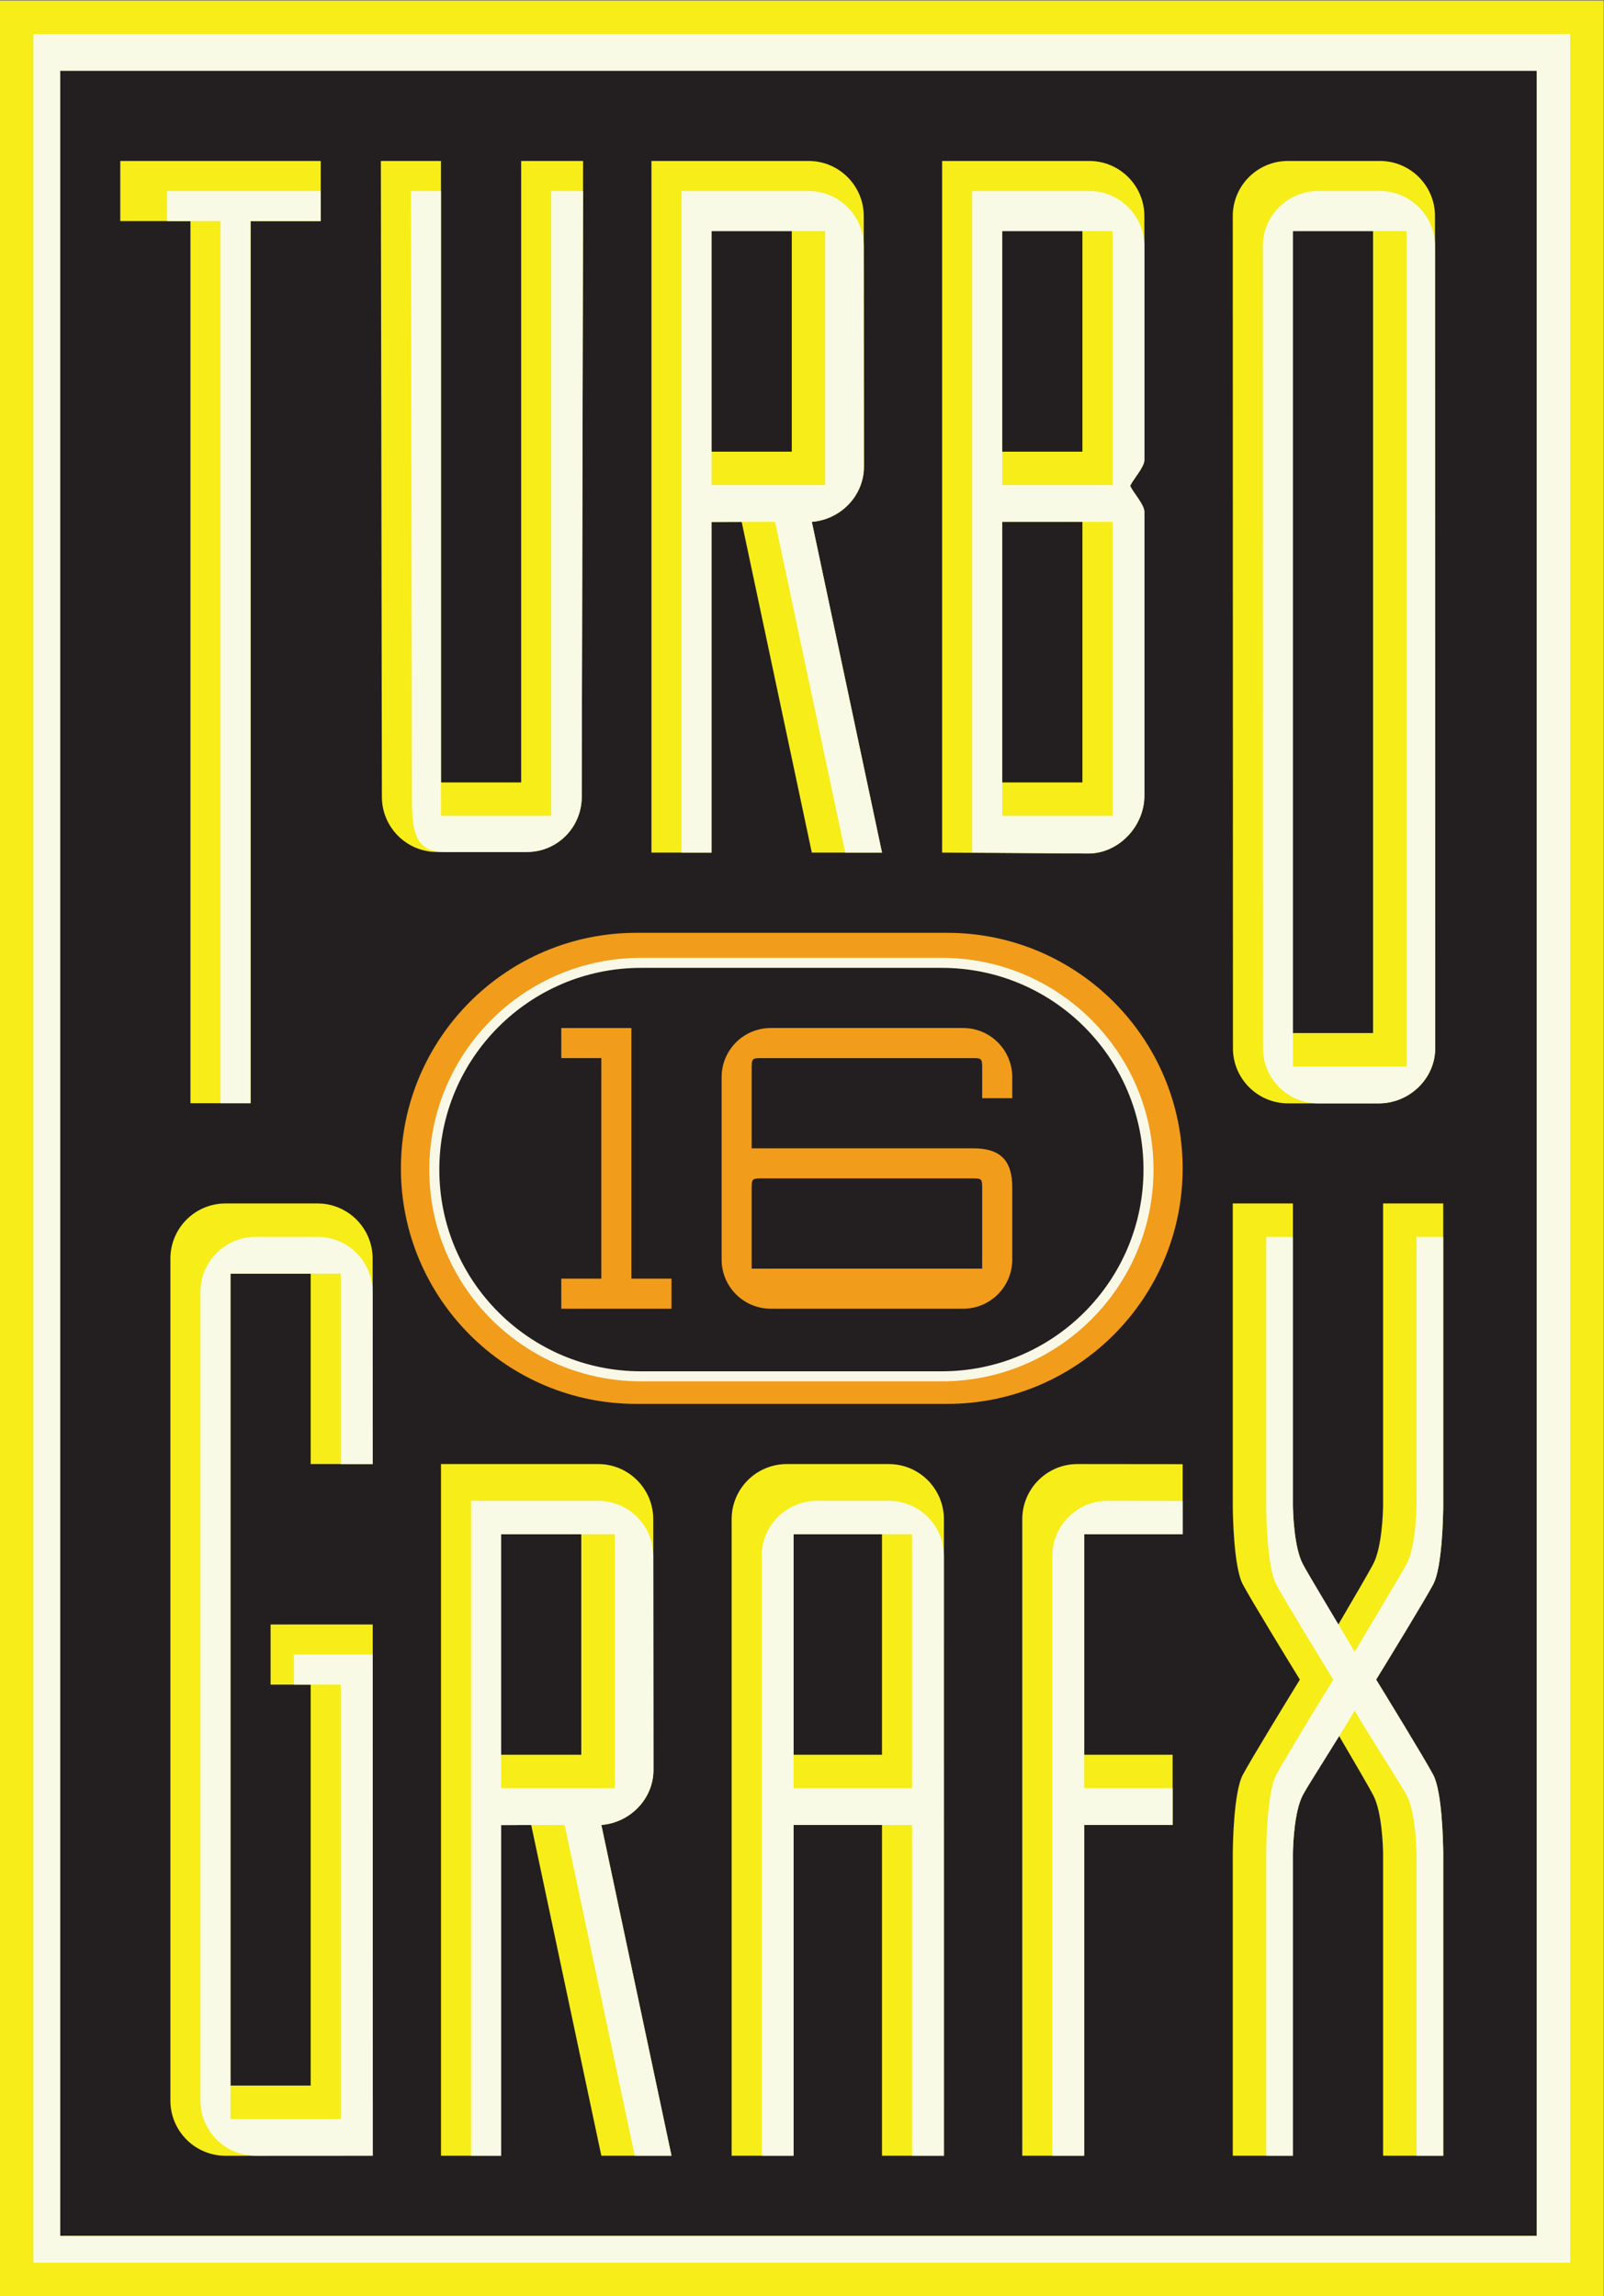
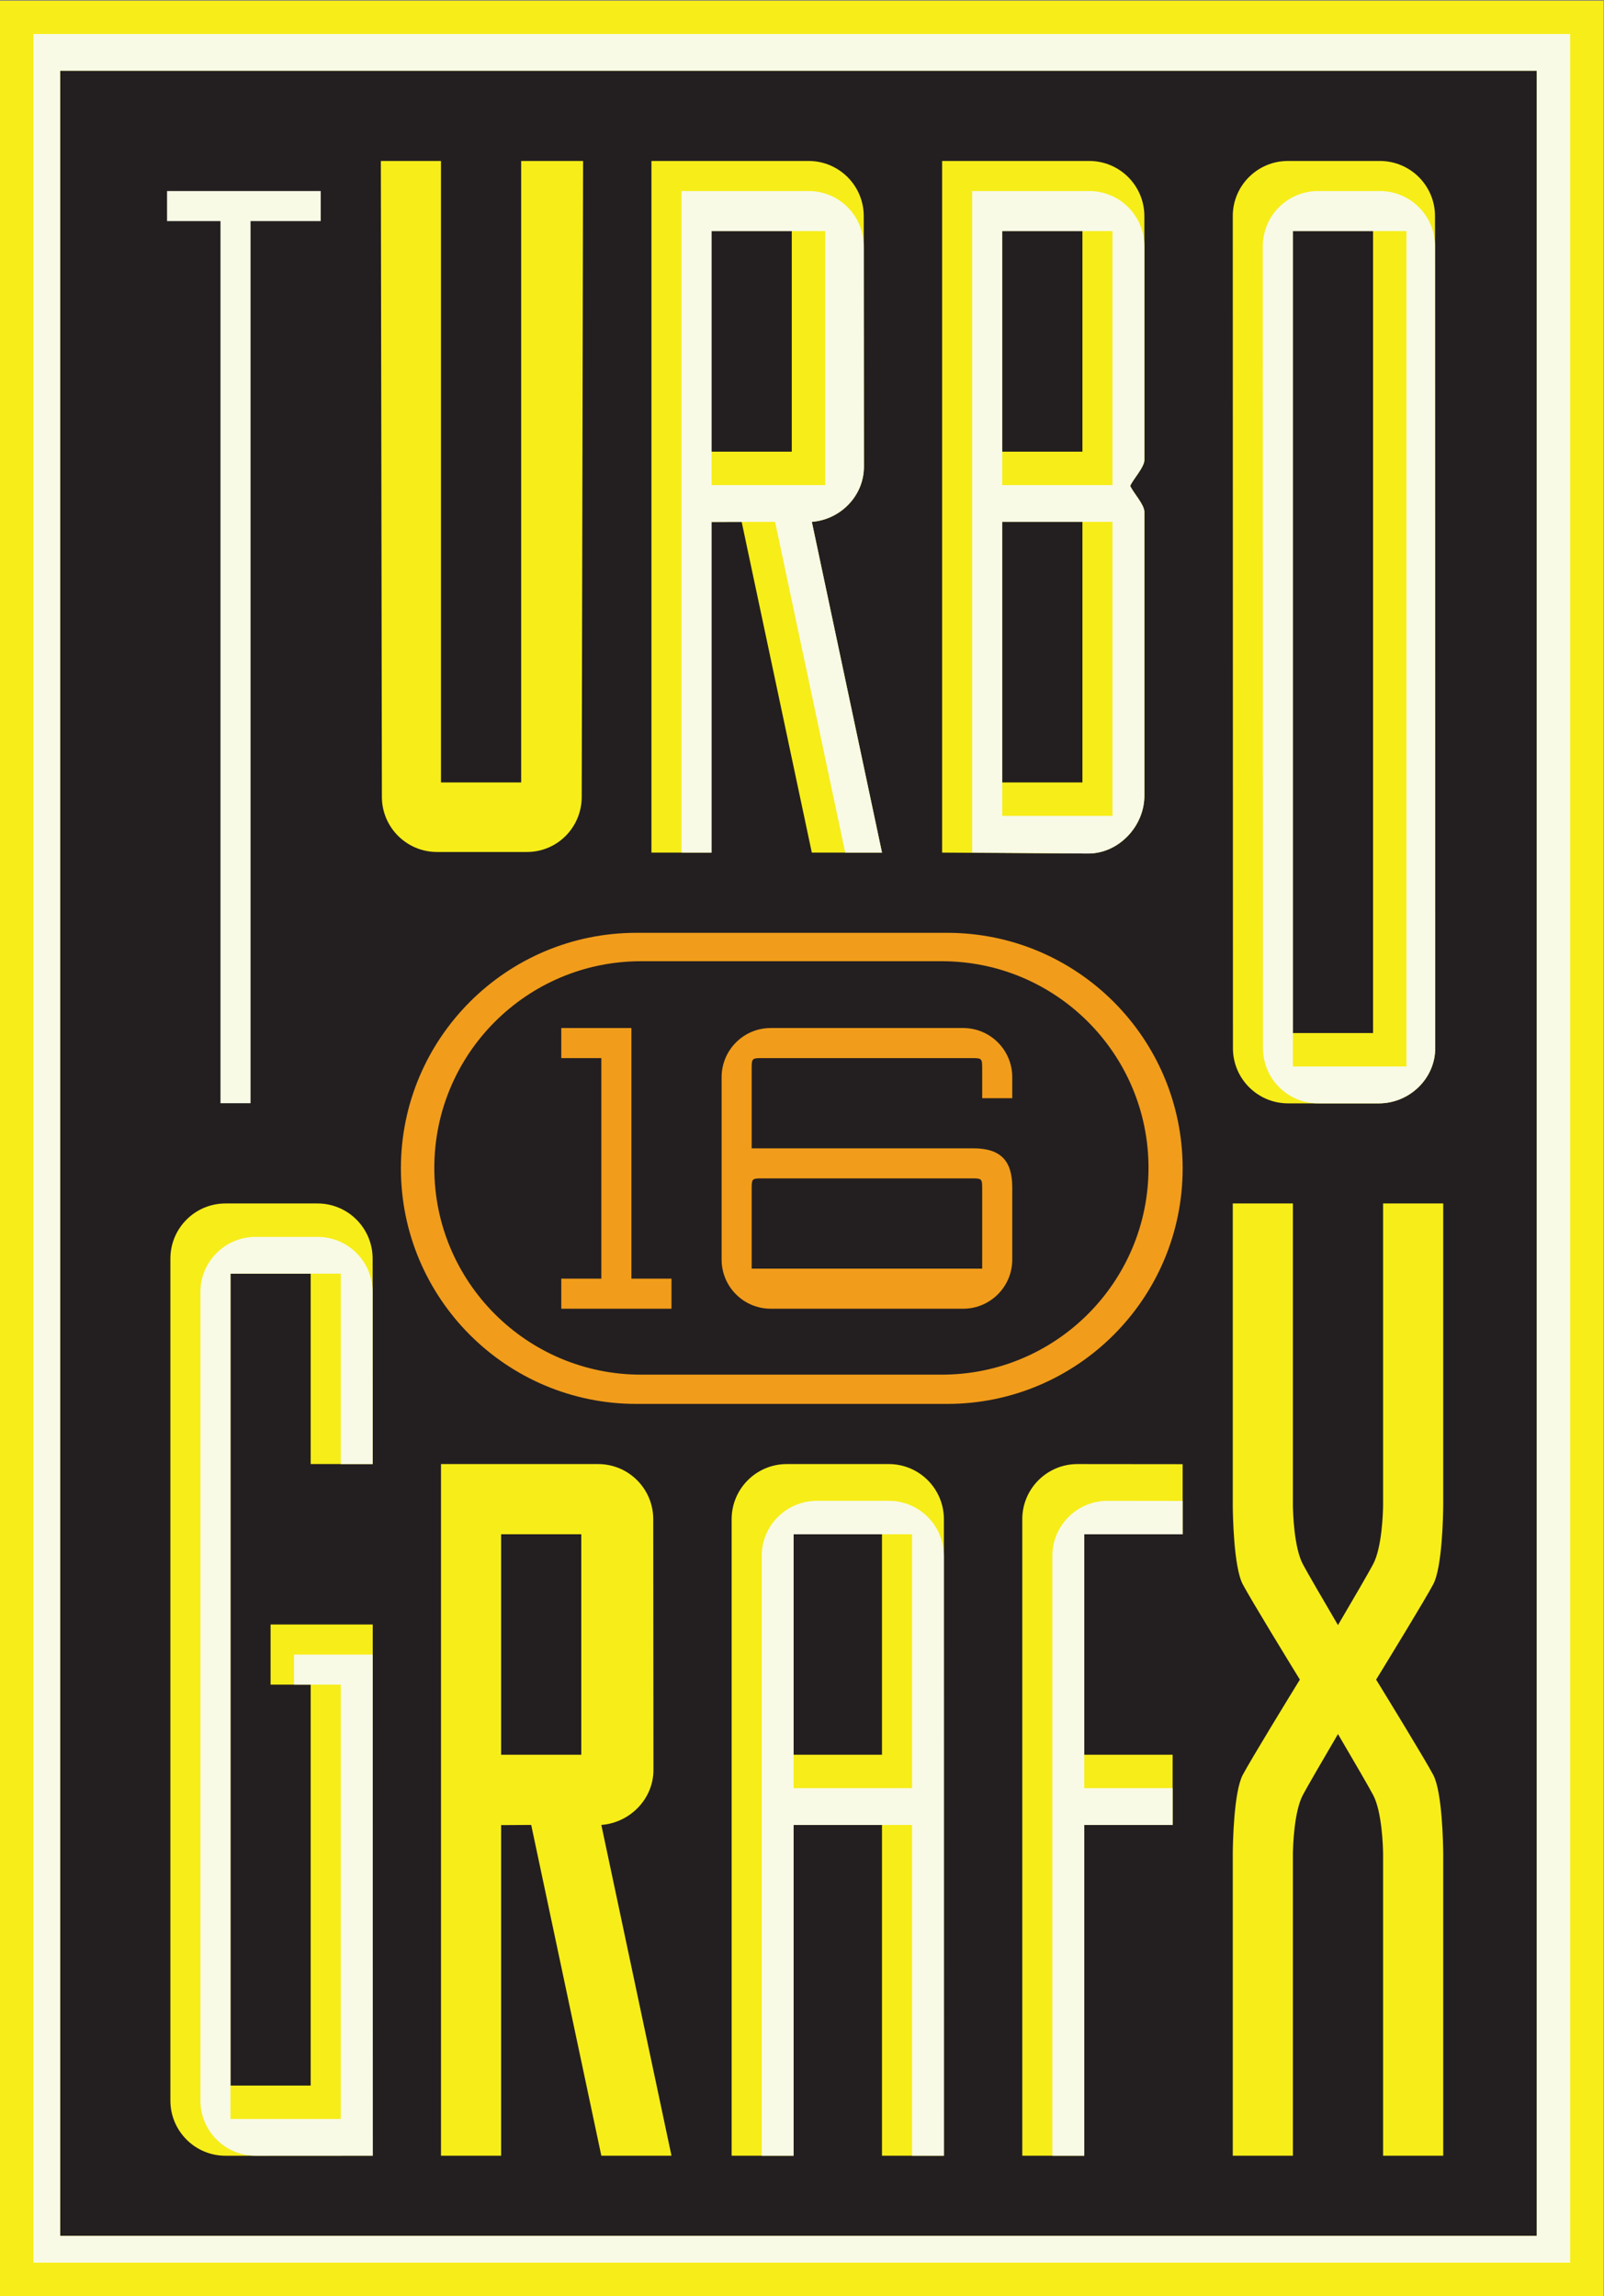
<svg xmlns="http://www.w3.org/2000/svg" viewBox="0 0 639.947 915.92" height="915.92" width="639.947" xml:space="preserve" version="1.1" id="svg2">
  <rect x="0" y="0" width="639.947" height="915.92" fill="#808080" stroke="none" />
  <defs id="defs6">
    <clipPath id="clipPath18" clipPathUnits="userSpaceOnUse">
      <path id="path20" d="m 0,0 4799.6,0 0,6869 L 0,6869 0,0 Z" />
    </clipPath>
  </defs>
  <g transform="matrix(1.333,0,0,-1.333,0,915.92)" id="g10">
    <g transform="scale(0.1)" id="g12">
      <g id="g14">
        <g clip-path="url(#clipPath18)" id="g16">
          <path id="path22" style="fill:#231f20;fill-opacity:1;fill-rule:nonzero;stroke:none" d="m 100,100 4599.6,0 0,6669.4 -4599.6,0 0,-6669.4 z" />
-           <path id="path24" style="fill:#f7ed19;fill-opacity:1;fill-rule:nonzero;stroke:none" d="m 360,6389.4 0,-179.9 210,0 0,-2639.8 179.902,0 0,2639.8 210,0 0,179.9 -599.902,0" />
          <path id="path26" style="fill:#f7ed19;fill-opacity:1;fill-rule:nonzero;stroke:none" d="m 929.902,629.898 -240,0 0,2429.802 240,0 0,-569.89 185.598,0 -0.2,614.89 c 0,91.1 -73.9,165 -165.003,165 l -275.395,0 c -91,0 -164.902,-73.9 -164.902,-165 l 0,-2519.802 c 0,-91.097 73.902,-165 164.902,-165 l 440.898,0.204 -0.2,1589.708 -305.698,0 0,-180 120,0 0,-1199.912" />
          <path id="path28" style="fill:#f7ed19;fill-opacity:1;fill-rule:nonzero;stroke:none" d="m 3869.7,6179.5 239.9,0 0,-2399.8 -239.9,0 0,2399.8 z m -180,45 0.5,-2490.3 c 0,-91 73.9,-165 165,-165 l 271.8,0 c 91.11,0 168.61,74 168.61,165 L 4295,6224.5 c 0,91 -73.9,164.9 -165,164.9 l -275.3,0 c -91.1,0 -165,-73.9 -165,-164.9" />
          <path id="path30" style="fill:#f7ed19;fill-opacity:1;fill-rule:nonzero;stroke:none" d="m 1139.9,6389.4 3.1,-1902.9 c 0,-91.1 73.9,-165 165,-165 l 269.1,0 c 91.1,0 164,73.9 164,165 l 4.1,1902.9 -185.3,0 0,-1859.8 -240,0 0,1859.8 -180,0" />
          <path id="path32" style="fill:#f7ed19;fill-opacity:1;fill-rule:nonzero;stroke:none" d="m 2999.7,5309.5 240,0 0,-779.9 -240,0 0,779.9 z m 0,870 240,0 0,-660 -240,0 0,660 z m -179.9,-1859.9 437.3,-2.7 c 91.09,0 168,81.6 168,172.7 l 0,849.9 c 0,22.1 -34.41,58.3 -42.31,77.6 7.9,19.3 42.31,55.3 42.31,77.4 l 0,730 c 0,91 -73.9,164.9 -165,164.9 l -440.3,0 0,-2069.8" />
          <path id="path34" style="fill:#f7ed19;fill-opacity:1;fill-rule:nonzero;stroke:none" d="m 2129.8,6179.5 240,0 0,-660 -240,0 0,660 z m 0,-870.4 90,0.4 210,-989.9 210,0 -210,989.9 c 85.5,6.4 155.89,77.7 155.89,164.6 l -0.49,750.4 c 0,91 -74,164.9 -165,164.9 l -470.4,0 0,-2069.8 180,0 0,989.5" />
          <path id="path36" style="fill:#f7ed19;fill-opacity:1;fill-rule:nonzero;stroke:none" d="m 2639.8,2279.81 0,-659.91 -264.6,0 0,659.91 264.6,0 z M 2825.2,420 l -0.1,1904.81 c 0,91.09 -73.9,165 -164.9,165 l -305.4,0 c -91.1,0 -165,-73.91 -165,-165 l 0,-1904.81 185.4,0 0,989.9 264.6,0 0,-989.9 185.4,0" />
          <path id="path38" style="fill:#f7ed19;fill-opacity:1;fill-rule:nonzero;stroke:none" d="m 3539.7,2489.5 -315,0.31 c -91,0 -165,-73.91 -165,-165 l 0,-1904.81 185.4,0 0,989.9 264.6,0 0,210 -264.6,0 0,659.91 294.6,0 0,209.69" />
          <path id="path40" style="fill:#f7ed19;fill-opacity:1;fill-rule:nonzero;stroke:none" d="m 1499.9,2279.81 239.9,0 0,-659.91 -239.9,0 0,659.91 z m 0,-870.41 90,0.5 209.9,-989.9 210,0 -210,989.9 c 85.6,6.4 156,77.7 156,164.5 l -0.6,750.41 c 0,91.09 -73.9,165 -165,165 l -470.3,0 0,-2069.81 180,0 0,989.4" />
          <path id="path42" style="fill:#f7ed19;fill-opacity:1;fill-rule:nonzero;stroke:none" d="m 3689.7,1323.8 0,-903.8 180,0 0,903.8 c 0.3,21.3 3.09,125.7 30,176.1 13.8,25.9 59.6,104.7 104.9,181.91 45.4,-77.21 91.2,-156.01 105,-181.91 26.9,-50.4 29.7,-154.8 30,-176.1 l 0,-903.8 180,0 0,903.8 c -0.21,26.89 -2.6,184.7 -30,236.1 -25.5,47.8 -137.71,231 -170.8,284.91 33.09,53.89 145.3,237.19 170.8,285 27.4,51.39 29.79,209.09 30,236.09 l 0,903.8 -180,0 0,-903.8 c -0.3,-21.3 -3.1,-125.7 -30,-176.09 -13.8,-26.01 -59.6,-104.71 -105,-181.91 -45.3,77.2 -91.1,155.9 -104.9,181.91 -26.91,50.39 -29.7,154.79 -30,176.09 l 0,903.8 -180,0 0,-903.8 c 0.2,-27 2.6,-184.7 30,-236.09 25.5,-47.81 137.7,-231.11 170.8,-285 -33.1,-53.91 -145.3,-237.11 -170.8,-284.91 -27.4,-51.4 -29.8,-209.21 -30,-236.1" />
          <path id="path44" style="fill:#f7ed19;fill-opacity:1;fill-rule:nonzero;stroke:none" d="m 180,6659.4 4419.6,0 0,-6479.4 -4419.6,0 0,6479.4 z M 0,6869.4 0,0 l 4799.6,0 0,6869.4 -4799.6,0" />
          <path id="path46" style="fill:#f19c1b;fill-opacity:1;fill-rule:nonzero;stroke:none" d="m 1299.9,3376 c 0,341.5 277.1,618.6 618.6,618.6 l 900.4,0 c 341.5,0 618.6,-277.1 618.6,-618.6 0,-341.5 -277.1,-618.6 -618.6,-618.6 l -900.4,0 c -341.5,0 -618.6,277.1 -618.6,618.6 z m -100,-1.3 c 0,-389.09 315.8,-704.89 704.9,-704.89 l 930,0 c 389.1,0 704.9,315.8 704.9,704.89 0,389.1 -315.8,704.9 -704.9,704.9 l -930,0 c -389.1,0 -704.9,-315.8 -704.9,-704.9" />
          <path id="path48" style="fill:#f19c1b;fill-opacity:1;fill-rule:nonzero;stroke:none" d="m 1679.9,3044.7 0,-90 329.9,0 0,90 -120,0 0,750 -209.9,0 0,-90 119.9,0 0,-660 -119.9,0" />
          <path id="path50" style="fill:#f19c1b;fill-opacity:1;fill-rule:nonzero;stroke:none" d="m 2249.8,3434.7 0,238.6 c 0,30.4 0.9,31.4 31.4,31.4 l 627.2,0 c 30.4,0 31.3,-1 31.3,-31.4 l 0,-88.6 90,0 0,63 c 0,81.1 -65.8,147 -146.91,147 l -576.09,0 c -81.1,0 -146.9,-65.9 -146.9,-147 l 0,-546 c 0,-81.09 65.8,-147 146.9,-147 l 576.09,0 c 81.11,0 146.91,65.91 146.91,147 l 0,216.09 c 0,81.11 -35.8,116.91 -116.91,116.91 l -662.99,0 z m 689.9,-328.6 0,-31.4 -689.9,0 0,238.6 c 0,30.5 0.9,31.4 31.4,31.4 l 627.2,0 c 30.4,0 31.3,-0.9 31.3,-31.4 l 0,-207.2" />
-           <path id="path52" style="fill:none;stroke:#f9f8e7;stroke-width:29.997;stroke-linecap:round;stroke-linejoin:round;stroke-miterlimit:4;stroke-dasharray:none;stroke-opacity:1" d="m 1299.9,3371 c 0,341.5 277.1,618.7 618.6,618.7 l 900.4,0 c 341.5,0 618.6,-277.2 618.6,-618.7 0,-341.5 -277.1,-618.6 -618.6,-618.6 l -900.4,0 c -341.5,0 -618.6,277.1 -618.6,618.6 z" />
          <path id="path54" style="fill:#f8fae6;fill-opacity:1;fill-rule:nonzero;stroke:none" d="m 500,6299.4 0,-89.9 159.902,0 0,-2639.8 90,0 0,2639.8 210,0 0,89.9 -459.902,0" />
          <path id="path56" style="fill:#f8fae6;fill-opacity:1;fill-rule:nonzero;stroke:none" d="m 1019.9,530 -329.998,0 0,2529.7 329.998,0 0,-569.89 95.6,0 -0.2,514.89 c 0,91.1 -73.9,165 -165.003,165 l -185.395,0 c -91,0 -165,-73.9 -165,-165 l 0,-2419.802 c 0,-91.097 74,-165 165,-165 l 350.898,0.204 -0.2,1499.708 -235.698,0 0,-90 139.998,0 0,-1299.81" />
          <path id="path58" style="fill:#f8fae6;fill-opacity:1;fill-rule:nonzero;stroke:none" d="m 3869.7,6179.5 339.9,0 0,-2499.8 -339.9,0 0,2499.8 z m -90,-45 0.5,-2400.3 c 0,-91 73.9,-165 165,-165 l 181.8,0 c 91.11,0 168.61,74 168.61,165 L 4295,6134.5 c 0,91 -73.9,164.9 -165,164.9 l -185.3,0 c -91.1,0 -165,-73.9 -165,-164.9" />
-           <path id="path60" style="fill:#f8fae6;fill-opacity:1;fill-rule:nonzero;stroke:none" d="m 1229.9,6299.4 3.1,-1812.9 c 0,-91.1 3.9,-165 95,-165 l 249.1,0 c 91.1,0 164,73.9 164,165 l 4.1,1812.9 -95.3,0 0,-1869.8 -330,0 0,1869.8 -90,0" />
          <path id="path62" style="fill:#f8fae6;fill-opacity:1;fill-rule:nonzero;stroke:none" d="m 2999.7,5309.5 330,0 0,-879.9 -330,0 0,879.9 z m 0,870 330,0 0,-760 -330,0 0,760 z m -90,-1859.9 347.4,-2.7 c 91.09,0 168,81.6 168,172.7 l 0,849.9 c 0,22.1 -34.41,58.3 -42.31,77.6 7.9,19.3 42.31,55.3 42.31,77.4 l 0,640 c 0,91 -73.9,164.9 -165,164.9 l -350.4,0 0,-1979.8" />
          <path id="path64" style="fill:#f8fae6;fill-opacity:1;fill-rule:nonzero;stroke:none" d="m 2129.8,6179.5 340,0 0,-760 -340,0 0,760 z m 0,-870.4 190,0.4 210,-989.9 110,0 -210,989.9 c 85.5,6.4 155.89,77.7 155.89,164.6 l -0.49,660.4 c 0,91 -74,164.9 -165,164.9 l -380.4,0 0,-1979.8 90,0 0,989.5" />
          <path id="path66" style="fill:#f8fae6;fill-opacity:1;fill-rule:nonzero;stroke:none" d="m 2729.8,2279.81 0,-759.91 -354.6,0 0,759.91 354.6,0 z M 2825.2,420 l -0.1,1794.81 c 0,91.09 -73.9,165 -164.9,165 l -215.4,0 c -91.1,0 -165,-73.91 -165,-165 l 0,-1794.81 95.4,0 0,989.9 354.6,0 0,-989.9 95.4,0" />
          <path id="path68" style="fill:#f8fae6;fill-opacity:1;fill-rule:nonzero;stroke:none" d="m 3539.7,2379.5 -225,0.31 c -91,0 -165,-73.91 -165,-165 l 0,-1794.81 95.4,0 0,989.9 264.6,0 0,110 -264.6,0 0,759.91 294.6,0 0,99.69" />
-           <path id="path70" style="fill:#f8fae6;fill-opacity:1;fill-rule:nonzero;stroke:none" d="m 3789.7,1323.8 0,-903.8 80,0 0,903.8 c 0.3,21.3 3.09,125.7 30,176.1 13.8,25.9 109.6,174.7 154.9,251.91 45.4,-77.21 141.2,-226.01 155,-251.91 26.9,-50.4 29.7,-154.8 30,-176.1 l 0,-903.8 80,0 0,903.8 c -0.21,26.89 -2.6,184.7 -30,236.1 -25.5,47.8 -137.71,231 -170.8,284.91 33.09,53.89 145.3,237.19 170.8,285 27.4,51.39 29.79,209.09 30,236.09 l 0,803.8 -80,0 0,-803.8 c -0.3,-21.3 -3.1,-125.7 -30,-176.09 -13.8,-26.01 -109.6,-184.71 -155,-261.91 -45.3,77.2 -141.1,235.9 -154.9,261.91 -26.91,50.39 -29.7,154.79 -30,176.09 l 0,803.8 -80,0 0,-803.8 c 0.2,-27 2.6,-184.7 30,-236.09 25.5,-47.81 137.7,-231.11 170.8,-285 -33.1,-53.91 -145.3,-237.11 -170.8,-284.91 -27.4,-51.4 -29.8,-209.21 -30,-236.1" />
          <path id="path72" style="fill:#f8fae6;fill-opacity:1;fill-rule:nonzero;stroke:none" d="m 100,6769.4 0,-6669.4 4599.6,0 0,6669.4 -4599.6,0 z m 80,-110 4419.6,0 0,-6479.4 -4419.6,0 0,6479.4" />
-           <path id="path74" style="fill:#f8fae6;fill-opacity:1;fill-rule:nonzero;stroke:none" d="m 1499.9,2279.81 339.9,0 0,-759.91 -339.9,0 0,759.91 z m 0,-870.41 190,0.5 209.9,-989.9 110,0 -210,989.9 c 85.6,6.4 156,77.7 156,164.5 l -0.6,640.41 c 0,91.09 -73.9,165 -165,165 l -380.3,0 0,-1959.81 90,0 0,989.4" />
        </g>
      </g>
    </g>
  </g>
</svg>